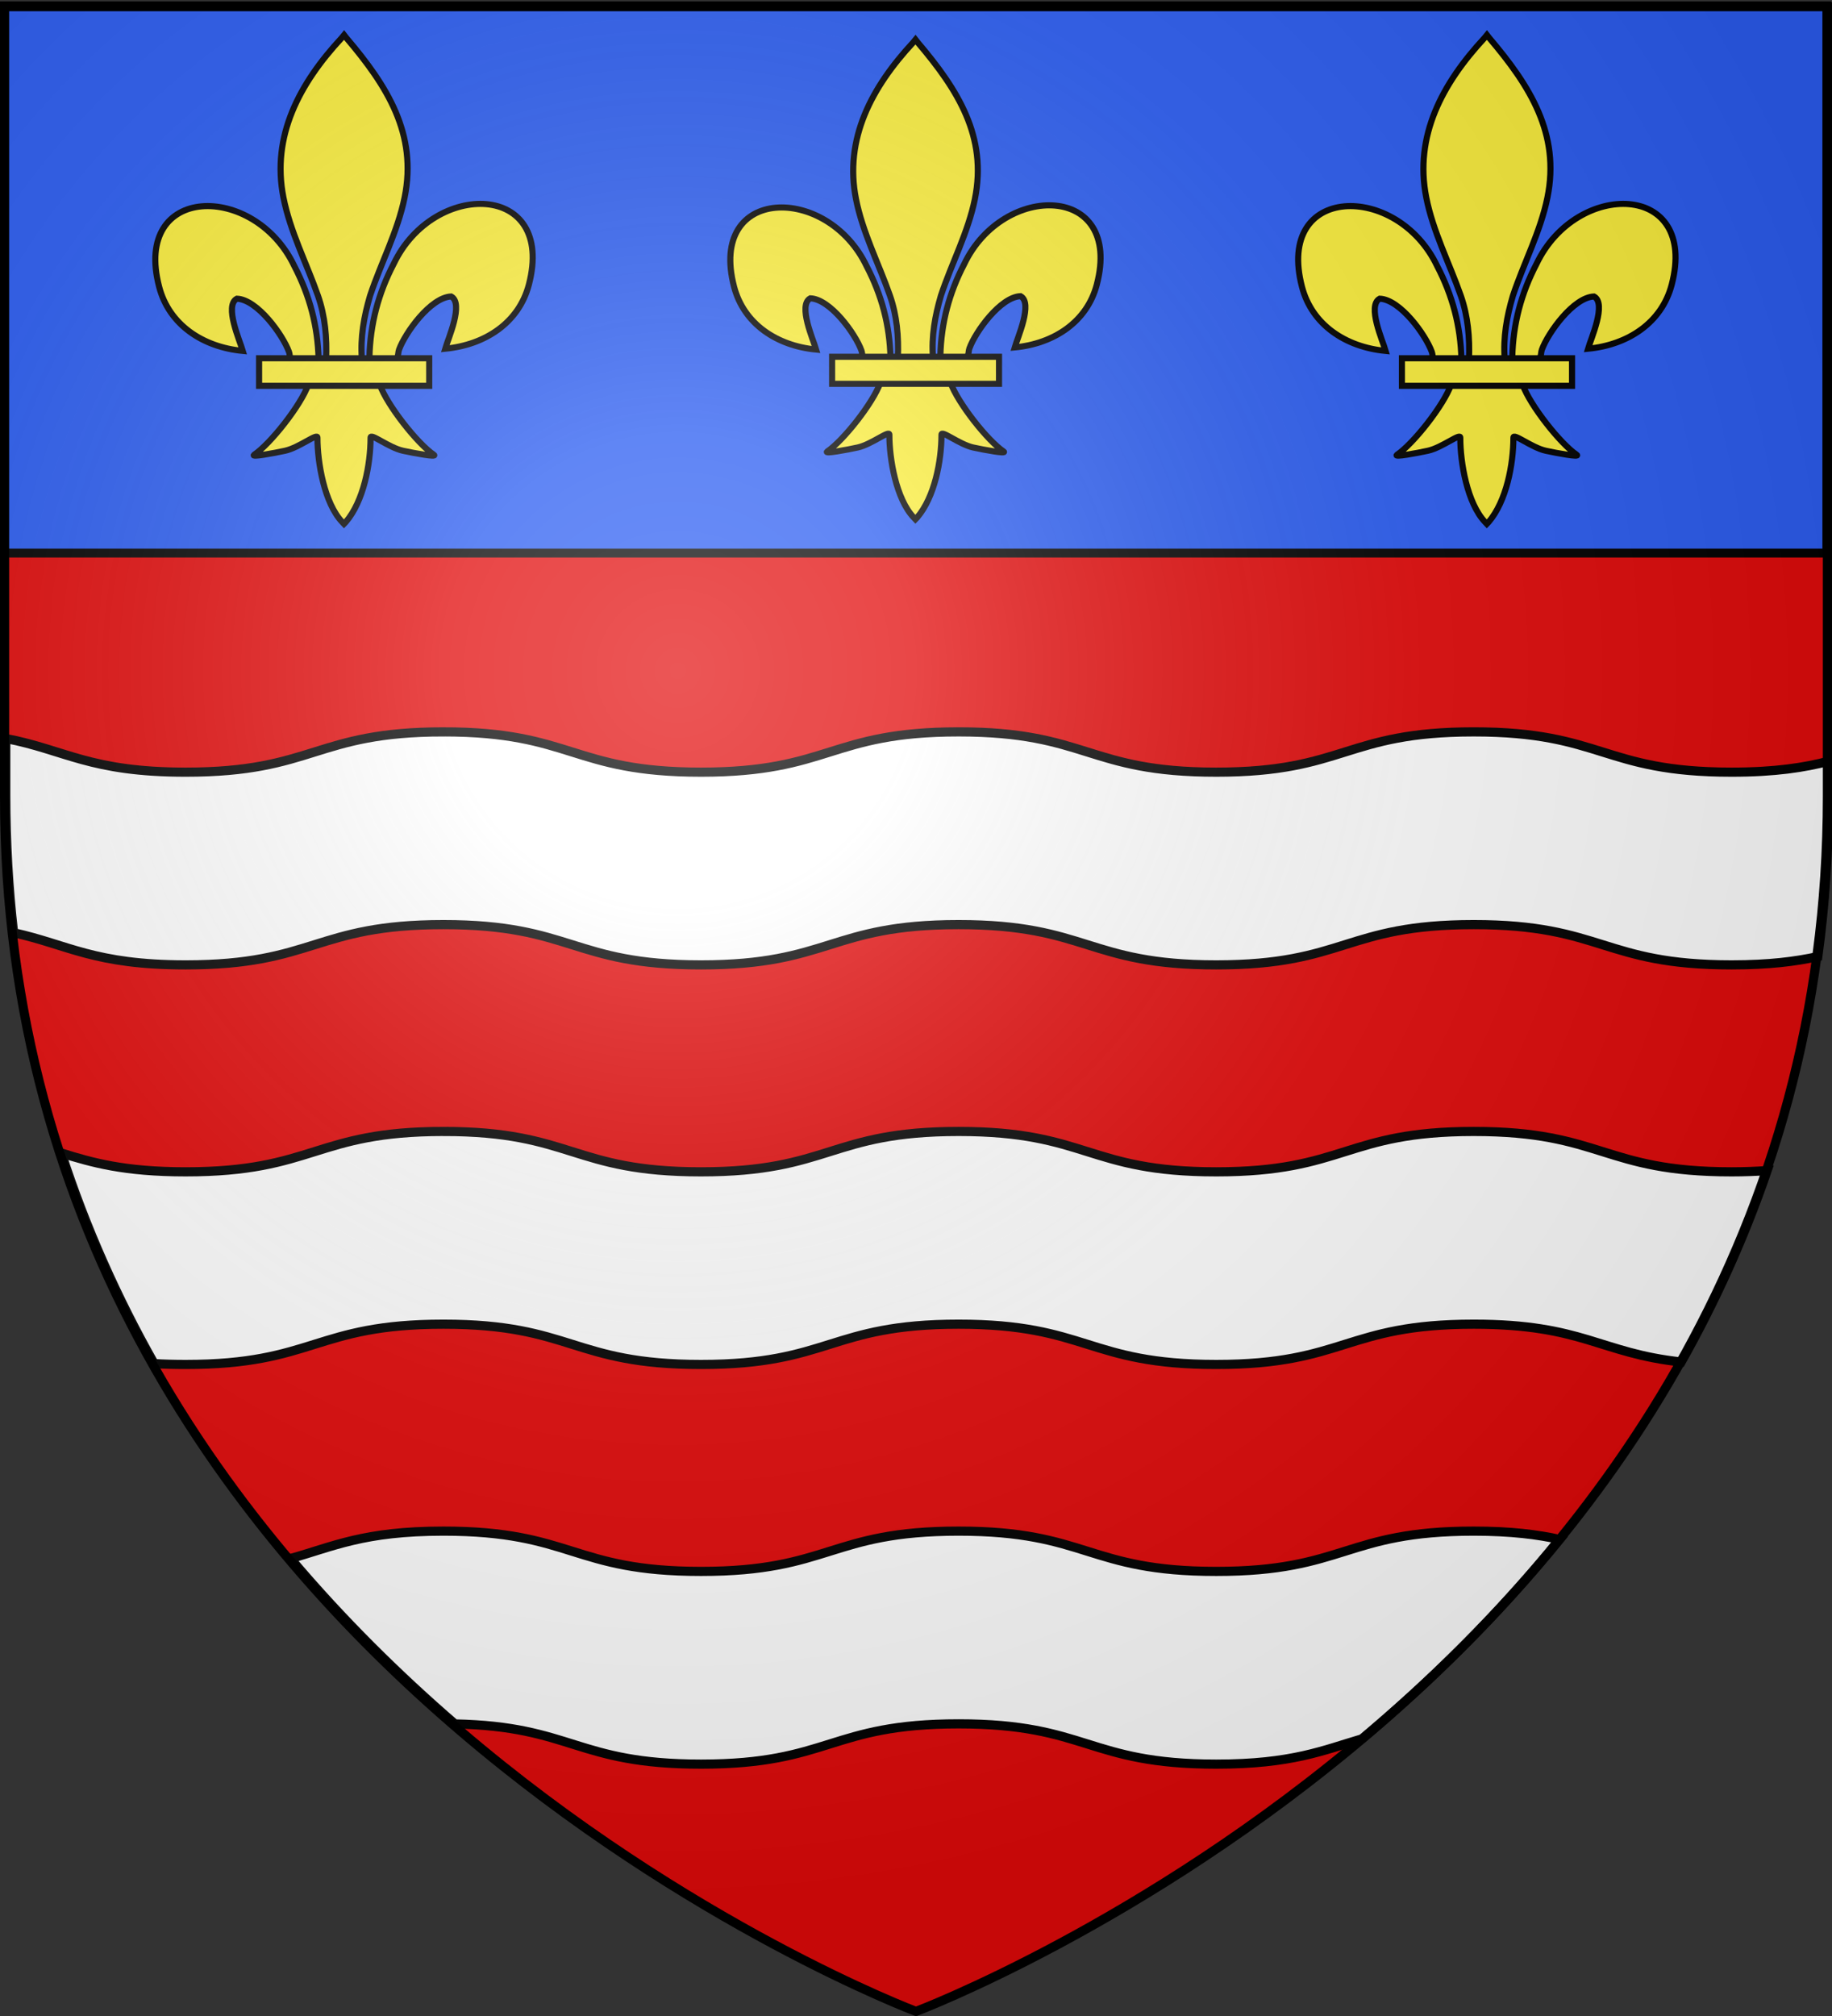
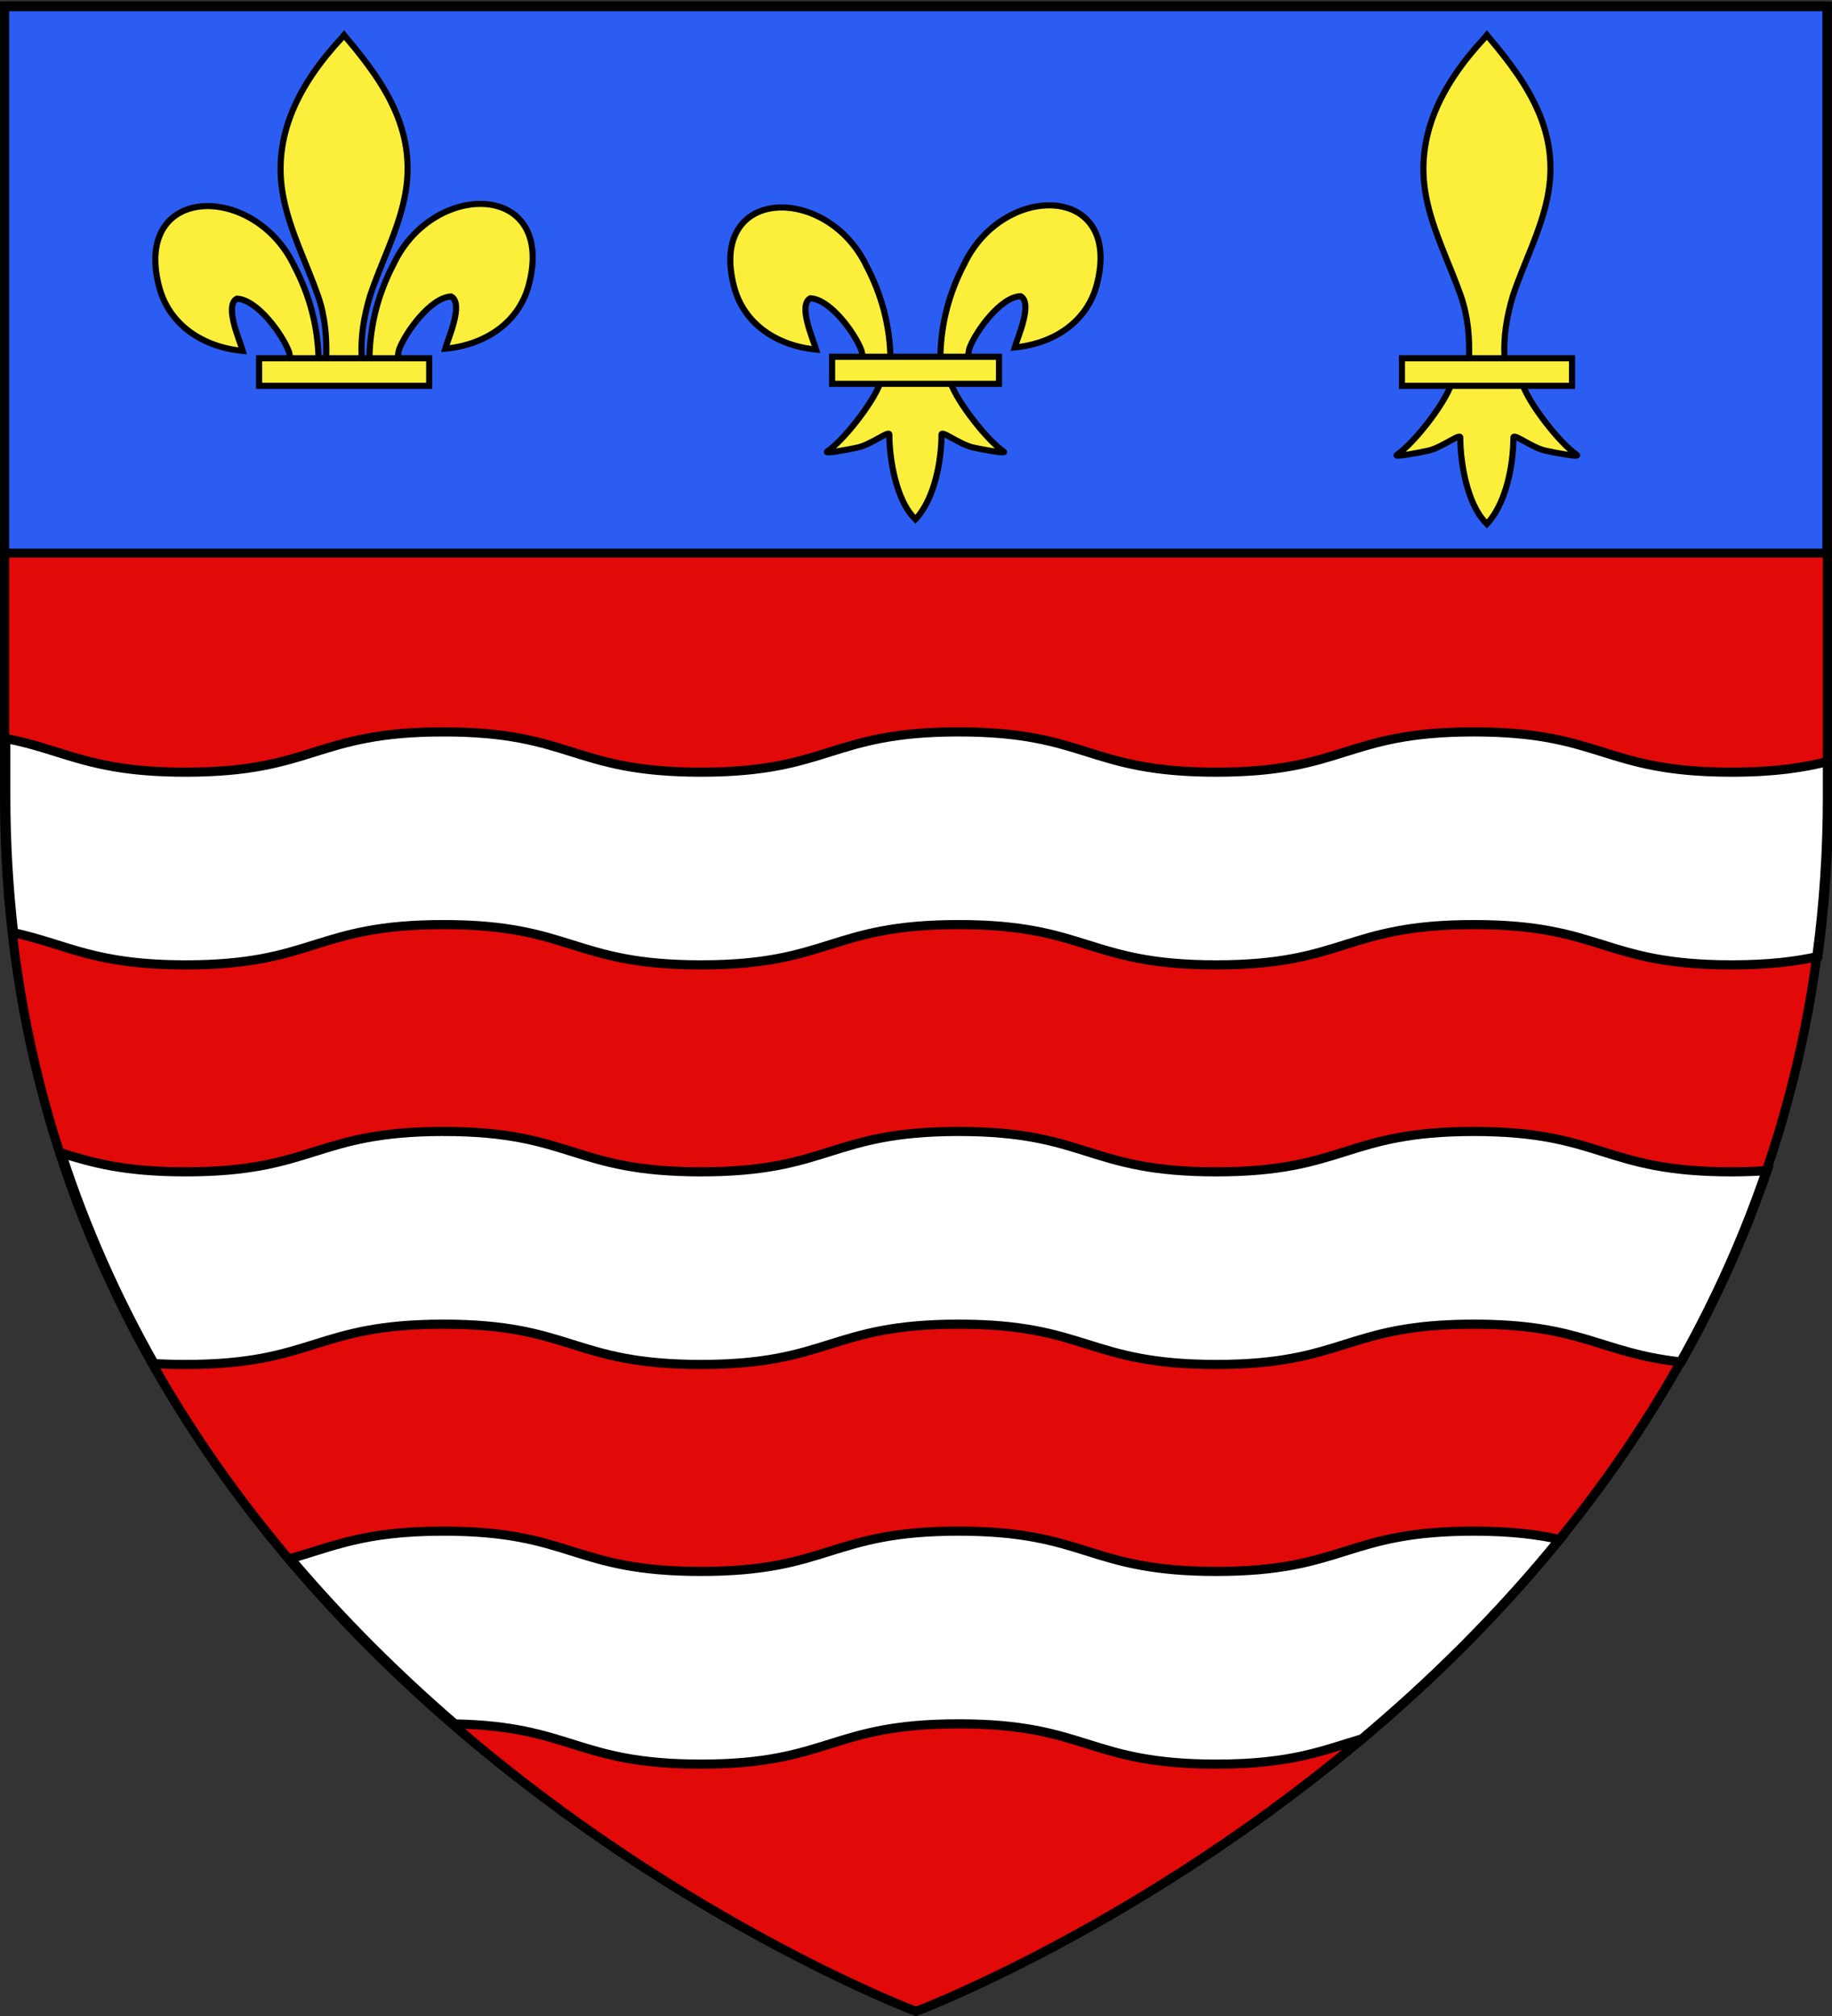
<svg xmlns="http://www.w3.org/2000/svg" xmlns:xlink="http://www.w3.org/1999/xlink" width="600" height="660" version="1.0">
  <rect width="100%" height="100%" fill="#333333" stroke="none" />
  <desc>Flag of Canton of Valais (Wallis)</desc>
  <defs>
    <radialGradient xlink:href="#a" id="b" cx="221.445" cy="226.331" r="300" fx="221.445" fy="226.331" gradientTransform="matrix(1.353 0 0 1.349 -77.63 -85.747)" gradientUnits="userSpaceOnUse" />
    <linearGradient id="a">
      <stop offset="0" style="stop-color:white;stop-opacity:.314" />
      <stop offset=".19" style="stop-color:white;stop-opacity:.251" />
      <stop offset=".6" style="stop-color:#6b6b6b;stop-opacity:.125" />
      <stop offset="1" style="stop-color:black;stop-opacity:.125" />
    </linearGradient>
  </defs>
  <g style="display:inline">
    <path d="M300 658.5s298.5-112.32 298.5-397.772V2.176H1.5v258.552C1.5 546.18 300 658.5 300 658.5" style="fill:#e20909;fill-opacity:1;fill-rule:evenodd;stroke:none" />
    <path d="M1.321 1.904h596.985v179.165H1.321z" style="fill:#2b5df2;fill-opacity:1;fill-rule:nonzero;stroke:#000;stroke-width:2.905;stroke-miterlimit:4;stroke-opacity:1;stroke-dasharray:none" />
    <path d="M307.985 116.437c.245-10.654 2.88-20.557 7.788-29.94 12.848-27.03 52.091-26.385 43.44 6.674-3.187 12.181-14.016 19.341-26.88 20.569.928-3.21 6.035-14.557 1.912-16.777-6.592.25-14.779 11.643-16.748 17.076-.284.78-.204 1.682-.522 2.449" style="fill:#fcef3c;fill-opacity:1;fill-rule:evenodd;stroke:#000;stroke-width:2;stroke-linecap:butt;stroke-linejoin:miter;stroke-miterlimit:4;stroke-opacity:1;stroke-dasharray:none;display:inline" />
    <path d="M291.642 117.141c-.245-10.654-2.88-20.556-7.788-29.94-12.849-27.03-52.091-26.385-43.44 6.674 3.187 12.182 14.016 19.341 26.88 20.57-.928-3.21-6.036-14.558-1.913-16.778 6.593.25 14.78 11.643 16.748 17.076.284.78.205 1.682.522 2.45" style="fill:#fcef3c;fill-opacity:1;fill-rule:evenodd;stroke:#000;stroke-width:2;stroke-linecap:butt;stroke-linejoin:miter;stroke-miterlimit:4;stroke-opacity:1;stroke-dasharray:none" />
-     <path d="M299.054 13.92c-13.536 14.591-22.624 31.463-18.706 51.25 2.161 10.917 7.401 21.028 11.096 31.545 2.311 6.598 2.902 13.49 2.628 20.426h11.484c-.55-6.986.655-13.757 2.628-20.426 3.52-10.582 8.878-20.62 11.097-31.545 4.15-20.425-5.59-35.83-18.647-51.185l-.798-1.018z" style="fill:#fcef3c;fill-opacity:1;fill-rule:nonzero;stroke:#000;stroke-width:2;stroke-linecap:butt;stroke-linejoin:miter;stroke-miterlimit:4;stroke-opacity:1;stroke-dasharray:none" />
    <path d="M288.344 125.228c-2.401 6.73-12.19 19.053-17.39 22.565-1.349.911 6.446-.525 9.936-1.29 4.578-1.003 10.527-5.88 10.388-4.159-.013 7.883 2.203 21.035 7.98 27.079l.547.582.565-.582c5.775-6.736 7.952-18.58 7.98-27.079-.139-1.721 5.81 3.156 10.388 4.16 3.49.764 11.285 2.2 9.936 1.29-5.2-3.513-14.983-15.837-17.384-22.566z" style="fill:#fcef3c;fill-opacity:1;fill-rule:evenodd;stroke:#000;stroke-width:2;stroke-linecap:butt;stroke-linejoin:miter;stroke-miterlimit:4;stroke-opacity:1;stroke-dasharray:none" />
    <path d="M272.524 116.799h54.665v8.857h-54.665z" style="fill:#fcef3c;fill-opacity:1;stroke:#000;stroke-width:2;stroke-miterlimit:4;stroke-opacity:1;stroke-dasharray:none" />
-     <path d="M495.287 116.916c.25-10.859 2.936-20.951 7.938-30.515 13.095-27.55 53.092-26.892 44.275 6.802-3.249 12.416-14.286 19.713-27.398 20.964.947-3.27 6.152-14.836 1.95-17.099-6.72.254-15.063 11.867-17.07 17.404-.29.795-.208 1.714-.532 2.496" style="fill:#fcef3c;fill-opacity:1;fill-rule:evenodd;stroke:#000;stroke-width:2;stroke-linecap:butt;stroke-linejoin:miter;stroke-miterlimit:4;stroke-opacity:1;stroke-dasharray:none;display:inline" />
-     <path d="M478.63 117.634c-.25-10.859-2.936-20.951-7.937-30.515-13.095-27.55-53.092-26.892-44.275 6.802 3.249 12.416 14.285 19.713 27.397 20.964-.946-3.271-6.152-14.836-1.95-17.099 6.72.254 15.063 11.867 17.07 17.404.29.795.209 1.714.532 2.496" style="fill:#fcef3c;fill-opacity:1;fill-rule:evenodd;stroke:#000;stroke-width:2;stroke-linecap:butt;stroke-linejoin:miter;stroke-miterlimit:4;stroke-opacity:1;stroke-dasharray:none" />
    <path d="M486.185 12.43c-13.796 14.871-23.06 32.067-19.066 52.235 2.203 11.126 7.544 21.431 11.31 32.15 2.355 6.725 2.957 13.75 2.679 20.819h11.704c-.56-7.12.667-14.021 2.678-20.819 3.589-10.785 9.049-21.015 11.31-32.15 4.23-20.818-5.697-36.518-19.005-52.17l-.813-1.036z" style="fill:#fcef3c;fill-opacity:1;fill-rule:nonzero;stroke:#000;stroke-width:2;stroke-linecap:butt;stroke-linejoin:miter;stroke-miterlimit:4;stroke-opacity:1;stroke-dasharray:none" />
    <path d="M475.269 125.877c-2.447 6.858-12.424 19.418-17.724 22.998-1.374.928 6.57-.535 10.127-1.315 4.666-1.022 10.73-5.993 10.587-4.239-.013 8.034 2.246 21.44 8.134 27.599l.558.594.576-.594c5.885-6.865 8.104-18.936 8.133-27.599-.142-1.754 5.922 3.217 10.587 4.24 3.557.779 11.502 2.242 10.127 1.314-5.3-3.58-15.271-16.14-17.718-22.998z" style="fill:#fcef3c;fill-opacity:1;fill-rule:evenodd;stroke:#000;stroke-width:2;stroke-linecap:butt;stroke-linejoin:miter;stroke-miterlimit:4;stroke-opacity:1;stroke-dasharray:none" />
    <path d="M459.146 117.285h55.715v9.027h-55.715z" style="fill:#fcef3c;fill-opacity:1;stroke:#000;stroke-width:2;stroke-miterlimit:4;stroke-opacity:1;stroke-dasharray:none" />
    <path d="M120.996 116.916c.25-10.859 2.936-20.951 7.938-30.515 13.095-27.55 53.092-26.892 44.275 6.802-3.249 12.416-14.286 19.713-27.398 20.964.947-3.27 6.152-14.836 1.95-17.099-6.72.254-15.063 11.867-17.07 17.404-.29.795-.208 1.714-.532 2.496" style="fill:#fcef3c;fill-opacity:1;fill-rule:evenodd;stroke:#000;stroke-width:2;stroke-linecap:butt;stroke-linejoin:miter;stroke-miterlimit:4;stroke-opacity:1;stroke-dasharray:none;display:inline" />
    <path d="M104.34 117.634c-.25-10.859-2.937-20.951-7.938-30.515-13.095-27.55-53.092-26.892-44.275 6.802 3.249 12.416 14.285 19.713 27.397 20.964-.946-3.271-6.152-14.836-1.95-17.099 6.72.254 15.063 11.867 17.07 17.404.29.795.209 1.714.532 2.496" style="fill:#fcef3c;fill-opacity:1;fill-rule:evenodd;stroke:#000;stroke-width:2;stroke-linecap:butt;stroke-linejoin:miter;stroke-miterlimit:4;stroke-opacity:1;stroke-dasharray:none" />
    <path d="M111.894 12.43C98.098 27.301 88.835 44.497 92.828 64.665c2.203 11.126 7.544 21.431 11.31 32.15 2.355 6.725 2.957 13.75 2.679 20.819h11.704c-.56-7.12.667-14.021 2.678-20.819 3.589-10.785 9.049-21.015 11.31-32.15 4.23-20.818-5.697-36.518-19.005-52.17l-.813-1.036z" style="fill:#fcef3c;fill-opacity:1;fill-rule:nonzero;stroke:#000;stroke-width:2;stroke-linecap:butt;stroke-linejoin:miter;stroke-miterlimit:4;stroke-opacity:1;stroke-dasharray:none" />
-     <path d="M100.978 125.877c-2.447 6.858-12.424 19.418-17.724 22.998-1.374.928 6.57-.535 10.127-1.315 4.666-1.022 10.73-5.993 10.587-4.239-.013 8.034 2.246 21.44 8.134 27.599l.558.594.576-.594c5.885-6.865 8.104-18.936 8.133-27.599-.142-1.754 5.922 3.217 10.587 4.24 3.557.779 11.502 2.242 10.127 1.314-5.3-3.58-15.271-16.14-17.718-22.998z" style="fill:#fcef3c;fill-opacity:1;fill-rule:evenodd;stroke:#000;stroke-width:2;stroke-linecap:butt;stroke-linejoin:miter;stroke-miterlimit:4;stroke-opacity:1;stroke-dasharray:none" />
    <path d="M84.855 117.285h55.715v9.027H84.855z" style="fill:#fcef3c;fill-opacity:1;stroke:#000;stroke-width:2;stroke-miterlimit:4;stroke-opacity:1;stroke-dasharray:none" />
  </g>
  <g style="display:inline">
    <path d="M145.236 239.605c-42.192 0-42.246 13.187-84.437 13.187-31.407 0-39.452-7.293-58.907-11.031v18.562c0 15.522.894 30.524 2.563 45.032 17.674 3.855 26.343 10.531 56.344 10.531 42.191 0 42.245-13.188 84.437-13.188s42.152 13.188 84.344 13.188 42.183-13.188 84.375-13.188 42.183 13.188 84.375 13.188 42.152-13.188 84.344-13.188 42.245 13.188 84.437 13.188c12.31 0 21.027-1.128 28.25-2.719 2.303-16.916 3.531-34.516 3.531-52.844V249.23c-7.925 2.024-17.382 3.562-31.781 3.562-42.192 0-42.246-13.187-84.437-13.187-42.192 0-42.153 13.187-84.344 13.187-42.192 0-42.184-13.187-84.375-13.187s-42.184 13.187-84.375 13.187-42.152-13.187-84.344-13.187zm0 130.812c-42.192 0-42.246 13.219-84.437 13.219-20.12 0-30.638-3.017-40.72-6.156 8.045 24.78 18.413 47.739 30.407 68.937 3.15.191 6.553.281 10.313.281 42.191 0 42.245-13.187 84.437-13.187s42.152 13.187 84.344 13.187 42.183-13.187 84.375-13.187 42.183 13.187 84.375 13.187 42.152-13.187 84.344-13.187c35.819 0 41.293 9.503 67.937 12.375 10.935-19.398 20.478-40.271 28.156-62.656-3.516.246-7.352.406-11.656.406-42.192 0-42.246-13.219-84.437-13.219-42.192 0-42.153 13.219-84.344 13.219-42.192 0-42.184-13.219-84.375-13.219s-42.184 13.219-84.375 13.219-42.152-13.219-84.344-13.219zm0 130.844c-26.23 0-36.189 5.11-50.094 8.969 17.162 20.301 35.483 38.297 53.844 54.156 38.456.762 39.699 13.156 80.594 13.156 42.191 0 42.183-13.187 84.375-13.187s42.183 13.187 84.375 13.187c24.758 0 35.01-4.527 47.75-8.281 22.125-18.573 44.362-40.255 64.75-65.281-7.211-1.58-15.897-2.719-28.156-2.719-42.192 0-42.153 13.187-84.344 13.187-42.192 0-42.184-13.187-84.375-13.187s-42.184 13.187-84.375 13.187-42.152-13.187-84.344-13.187z" style="fill:#fff;fill-opacity:1;fill-rule:evenodd;stroke:#000;display:inline;stroke-opacity:1;stroke-width:3;stroke-miterlimit:4;stroke-dasharray:none" />
  </g>
  <g style="display:inline">
-     <path d="M300 658.5s298.5-112.32 298.5-397.772V2.176H1.5v258.552C1.5 546.18 300 658.5 300 658.5" style="fill:url(#b)#000;fill-opacity:1;fill-rule:evenodd;stroke:none" />
-   </g>
+     </g>
  <path d="M300 658.5S1.5 546.18 1.5 260.728V2.176h597v258.552C598.5 546.18 300 658.5 300 658.5z" style="fill:none;stroke:#000;stroke-width:3;stroke-linecap:butt;stroke-linejoin:miter;stroke-miterlimit:4;stroke-opacity:1;stroke-dasharray:none" />
</svg>